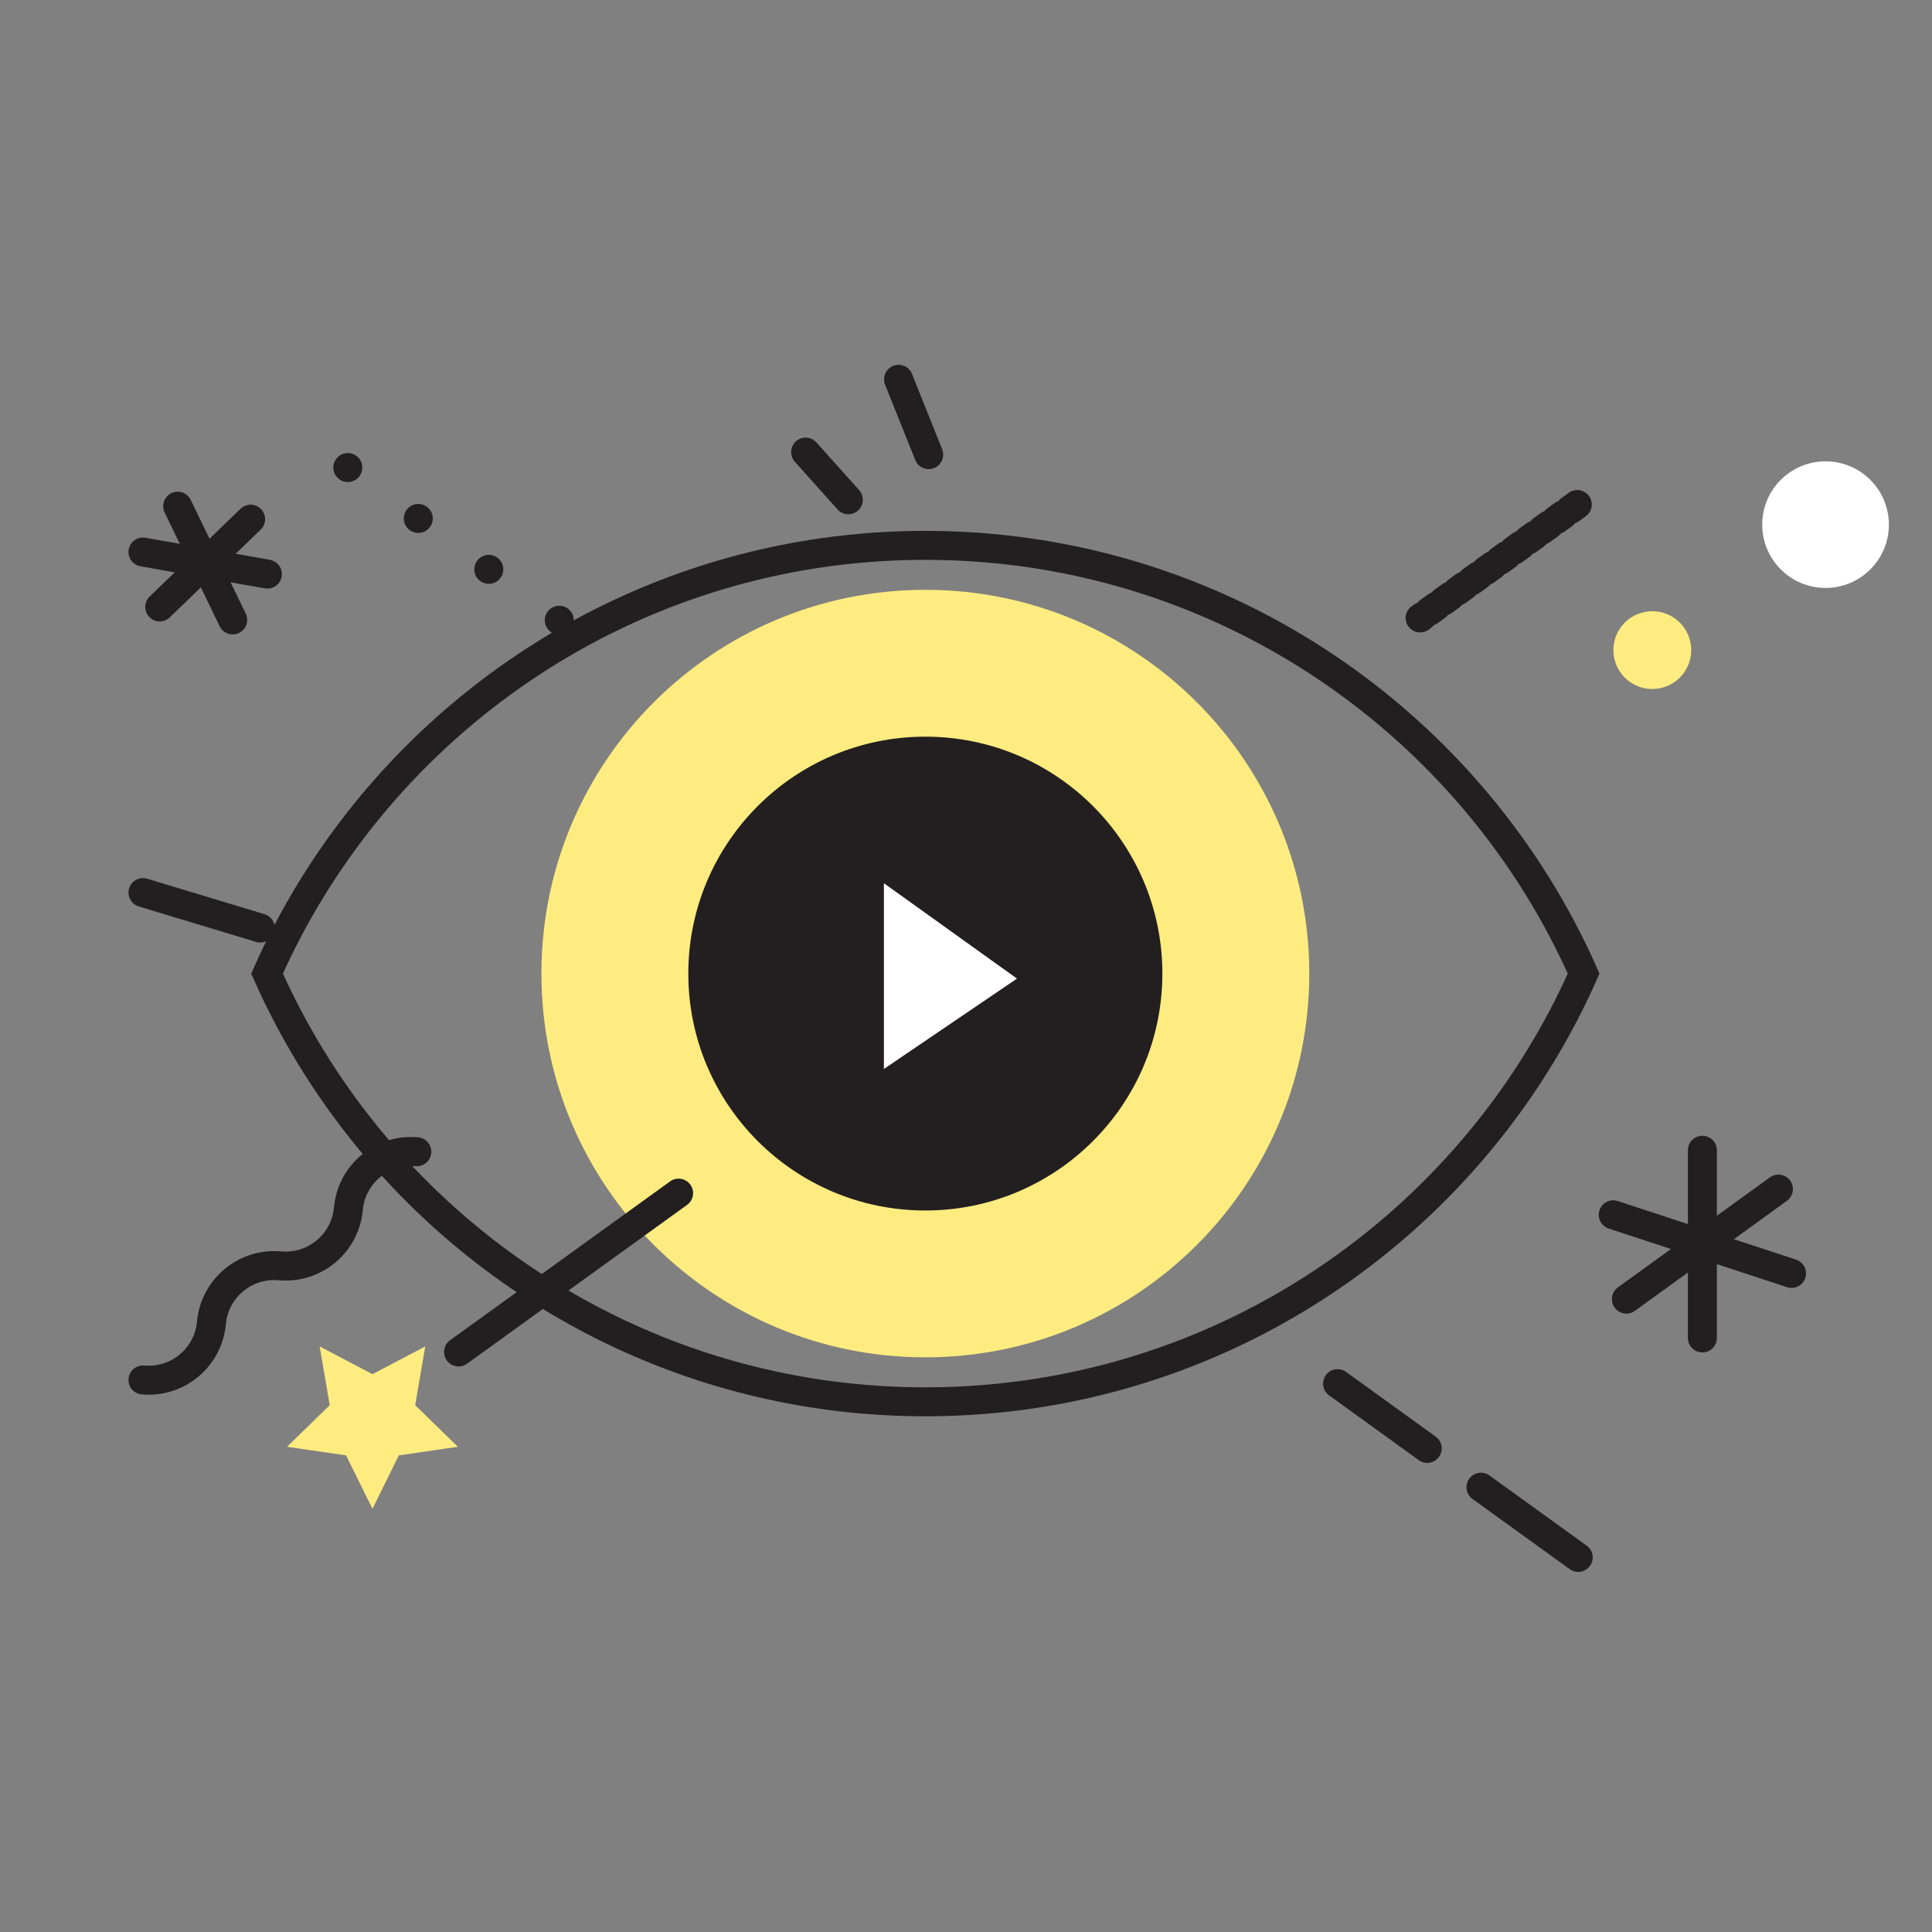
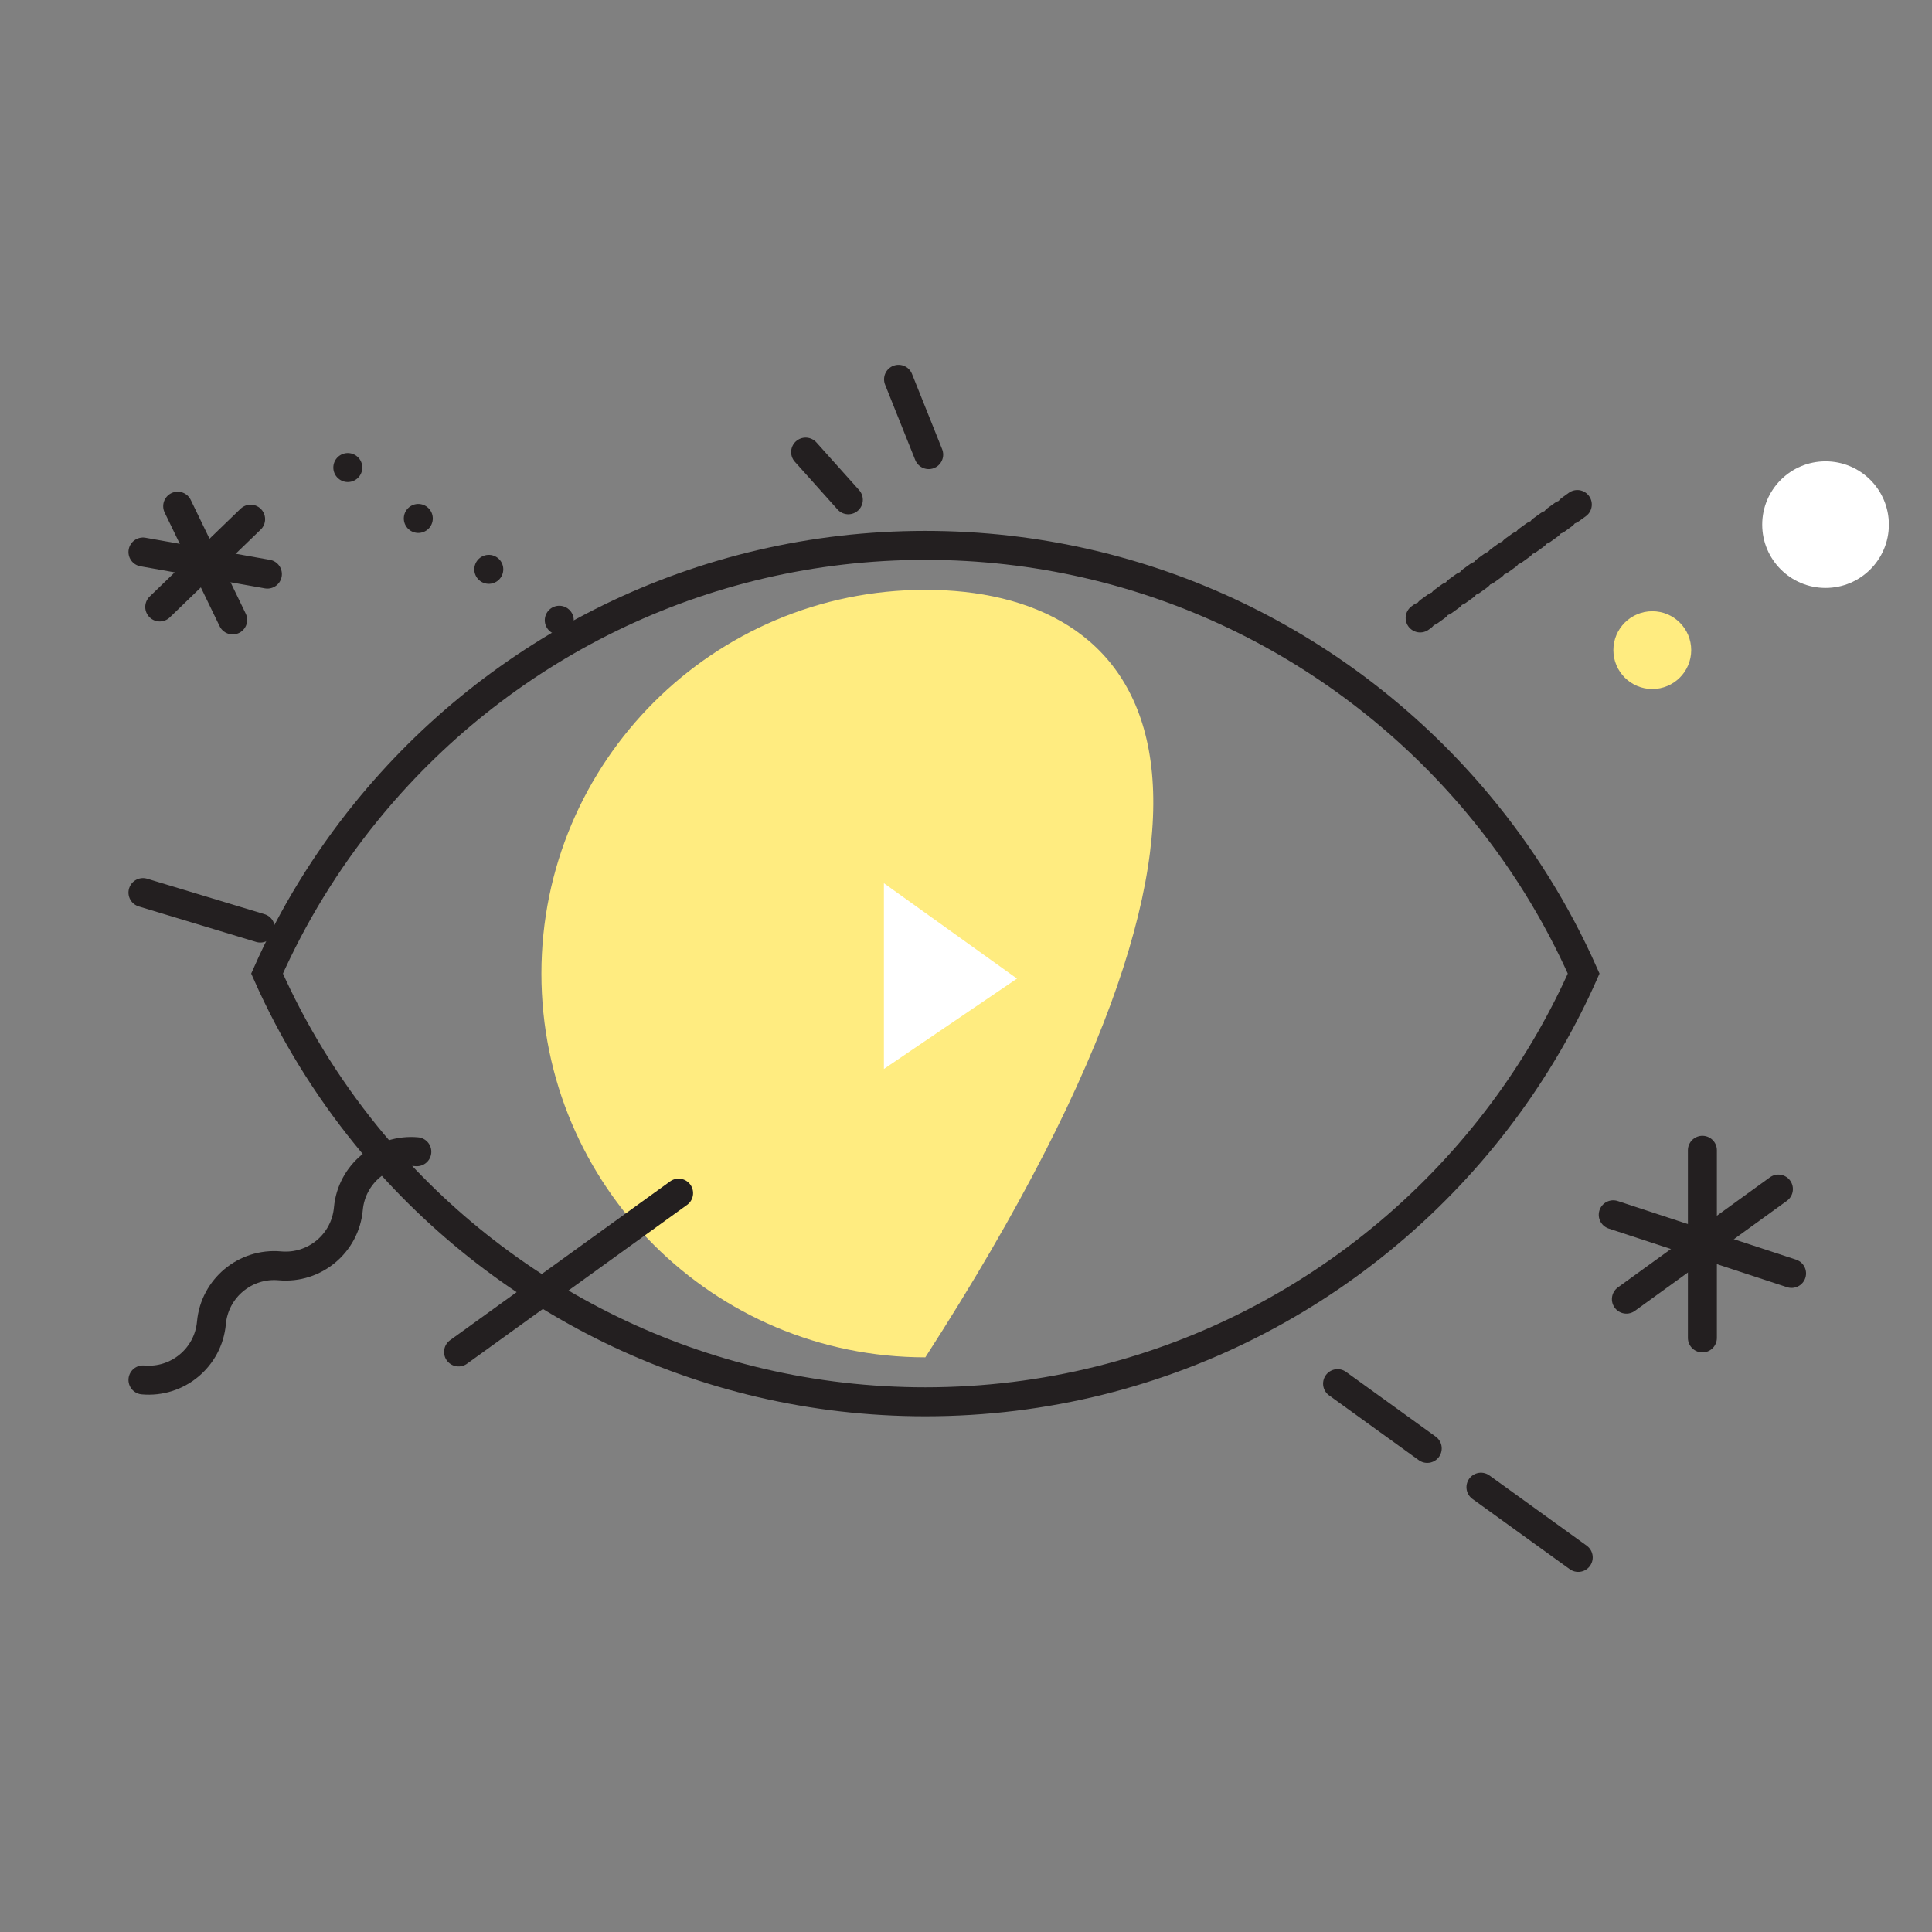
<svg xmlns="http://www.w3.org/2000/svg" width="200" height="200" viewBox="0 0 200 200" fill="none">
  <rect x="0" y="0" width="200" height="200" fill="#808080" stroke="none" />
  <path d="M95.791 56.456C72.385 56.456 51.499 67.246 37.841 84.121C33.752 89.172 30.311 94.769 27.645 100.785C30.326 106.83 33.788 112.454 37.902 117.526C51.561 134.357 72.42 145.114 95.791 145.114C120.676 145.114 142.711 132.919 156.241 114.184C159.247 110.019 161.835 105.533 163.94 100.785C161.118 94.418 157.429 88.521 153.022 83.242C139.355 66.873 118.791 56.456 95.791 56.456Z" stroke="#231F20" stroke-width="3" stroke-miterlimit="10" />
-   <path d="M95.791 140.511C117.741 140.511 135.535 122.725 135.535 100.785C135.535 78.845 117.741 61.059 95.791 61.059C73.841 61.059 56.047 78.845 56.047 100.785C56.047 122.725 73.841 140.511 95.791 140.511Z" fill="#FFEC80" />
-   <path d="M95.791 125.311C109.342 125.311 120.328 114.33 120.328 100.785C120.328 87.24 109.342 76.259 95.791 76.259C82.24 76.259 71.254 87.24 71.254 100.785C71.254 114.33 82.24 125.311 95.791 125.311Z" fill="#231F20" />
+   <path d="M95.791 140.511C135.535 78.845 117.741 61.059 95.791 61.059C73.841 61.059 56.047 78.845 56.047 100.785C56.047 122.725 73.841 140.511 95.791 140.511Z" fill="#FFEC80" />
  <path d="M91.502 91.431V110.659L105.279 101.305L91.502 91.431Z" fill="white" />
  <path d="M36.006 48.4L64.124 68.703" stroke="#231F20" stroke-width="3" stroke-miterlimit="16" stroke-linecap="round" stroke-dasharray="0 9" />
  <path d="M153.307 153.953L163.377 161.223" stroke="#231F20" stroke-width="3" stroke-miterlimit="10" stroke-linecap="round" />
  <path d="M138.466 143.235L147.746 149.937" stroke="#231F20" stroke-width="3" stroke-miterlimit="10" stroke-linecap="round" />
  <path d="M14.8 92.4L26.946 96.072" stroke="#231F20" stroke-width="3" stroke-miterlimit="10" stroke-linecap="round" />
  <path d="M70.249 123.513L47.469 139.955" stroke="#231F20" stroke-width="3" stroke-miterlimit="10" stroke-linecap="round" />
  <path d="M163.282 52.228L147.013 63.97" stroke="#231F20" stroke-width="3" stroke-miterlimit="10" stroke-linecap="round" stroke-dasharray="0.9 0.9" />
  <path d="M171.045 71.327C173.27 71.327 175.074 69.524 175.074 67.3C175.074 65.076 173.27 63.273 171.045 63.273C168.82 63.273 167.016 65.076 167.016 67.3C167.016 69.524 168.82 71.327 171.045 71.327Z" fill="#FFEC80" />
  <path d="M188.98 60.862C192.6 60.862 195.536 57.928 195.536 54.309C195.536 50.691 192.6 47.757 188.98 47.757C185.359 47.757 182.424 50.691 182.424 54.309C182.424 57.928 185.359 60.862 188.98 60.862Z" fill="white" />
-   <path d="M38.557 142.254L44.021 139.383L42.978 145.465L47.398 149.771L41.288 150.659L38.557 156.192L35.825 150.659L29.716 149.771L34.135 145.465L33.092 139.383L38.557 142.254Z" fill="#FFEC80" />
  <path d="M176.231 119.077V138.502" stroke="#231F20" stroke-width="3" stroke-miterlimit="10" stroke-linecap="round" stroke-linejoin="round" />
  <path d="M184.1 123.093L168.363 134.486" stroke="#231F20" stroke-width="3" stroke-miterlimit="10" stroke-linecap="round" stroke-linejoin="round" />
  <path d="M185.461 131.824L167.002 125.755" stroke="#231F20" stroke-width="3" stroke-miterlimit="10" stroke-linecap="round" stroke-linejoin="round" />
  <path d="M25.944 53.744L16.536 62.83" stroke="#231F20" stroke-width="3" stroke-miterlimit="10" stroke-linecap="round" />
  <path d="M27.681 59.43L14.8 57.143" stroke="#231F20" stroke-width="3" stroke-miterlimit="10" stroke-linecap="round" />
  <path d="M24.087 64.173L18.394 52.4" stroke="#231F20" stroke-width="3" stroke-miterlimit="10" stroke-linecap="round" />
  <path d="M96.138 47.061L93.018 39.267" stroke="#231F20" stroke-width="3" stroke-miterlimit="10" stroke-linecap="round" />
  <path d="M87.819 51.737L83.399 46.801" stroke="#231F20" stroke-width="3" stroke-miterlimit="10" stroke-linecap="round" />
  <path d="M43.15 119.227C39.562 118.902 36.388 121.546 36.063 125.133C35.737 128.72 32.563 131.364 28.975 131.039C25.387 130.714 22.213 133.359 21.887 136.945C21.562 140.532 18.388 143.177 14.8 142.851" stroke="#231F20" stroke-width="3" stroke-miterlimit="10" stroke-linecap="round" />
</svg>